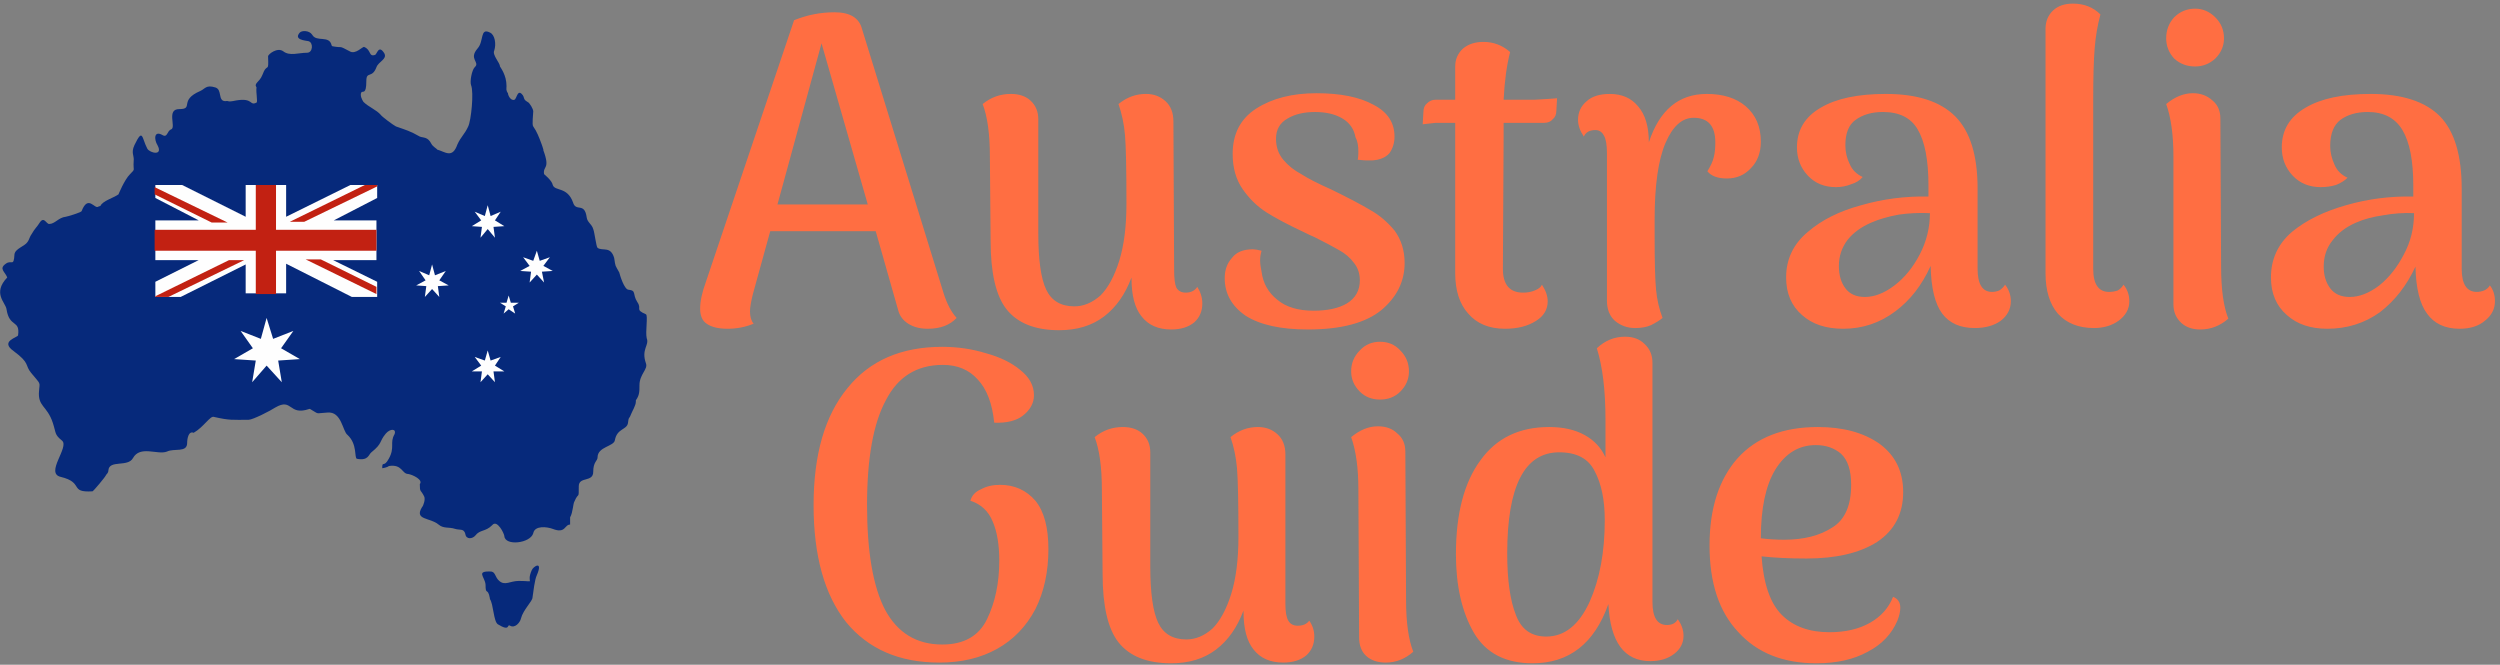
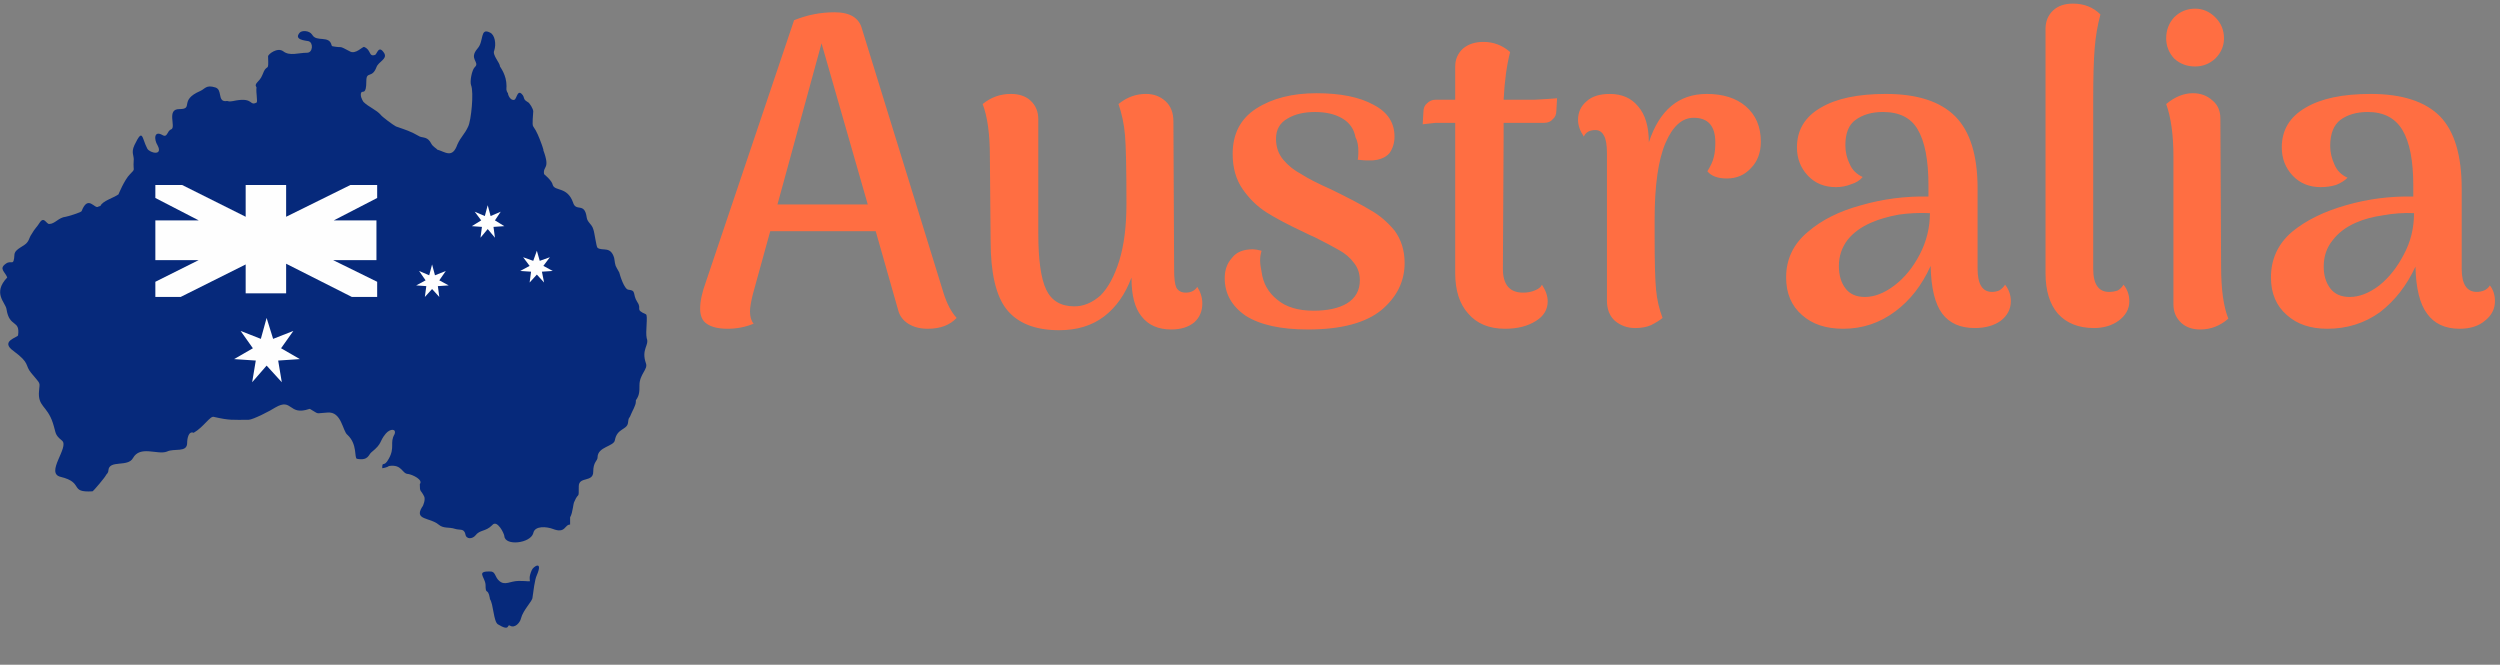
<svg xmlns="http://www.w3.org/2000/svg" version="1.2" viewBox="0 0 346 92" width="346" height="92">
  <rect x="0" y="0" width="346" height="92" fill="#808080" stroke="none" />
  <title>logo</title>
  <style>
		.s0 { fill: #ff6e42 } 
		.s1 { fill: #06297b } 
		.s2 { fill: #fefefe } 
		.s3 { fill: #c22112 } 
	</style>
  <path class="s0" d="m130.6 40.6q0.7 2.2 1.8 3.4-1.4 1.5-4 1.5-1.6 0-2.7-0.7-1.1-0.7-1.4-1.9l-3.1-10.9h-14.6l-2.4 8.7q-0.4 1.6-0.4 2.4 0 1.1 0.5 1.7-1.7 0.7-3.6 0.7-1.9 0-2.9-0.7-0.9-0.6-0.9-2.1 0-1.5 0.8-3.7l12.2-36.2q2.7-1.1 5.6-1.1 3.2 0 3.8 2.3zm-23-12.3h12.5l-6.4-22.3zm58.1 11.4q0.7 1.1 0.7 2.3 0 1.6-1.1 2.6-1.2 1-3.2 1-2.7 0-4.1-1.8-1.4-1.7-1.4-5.3v-0.1q-1.3 3.5-3.8 5.4-2.5 1.9-6.2 1.9-5 0-7.3-2.9-2.2-2.8-2.2-9.5l-0.1-11.6q0-4.7-1-7.3 1.7-1.4 3.9-1.4 1.7 0 2.7 0.9 1.1 1 1.1 2.6v15.8q0 5.5 1.1 7.8 1.1 2.3 3.9 2.3 1.9 0 3.6-1.5 1.6-1.6 2.6-4.8 1-3.2 1-7.9 0-7.2-0.2-9.5-0.2-2.3-0.9-4.3 1.7-1.4 3.8-1.4 1.6 0 2.7 1 1.1 1 1.1 2.8l0.1 20.6q0 1.7 0.3 2.4 0.4 0.7 1.3 0.7 1.1 0 1.6-0.8zm15.3 5.9q-5.6 0-8.6-1.9-2.9-2-2.9-5.2 0-1.7 1-2.8 0.9-1.2 2.9-1.2 0.4 0 1.2 0.2-0.2 0.7-0.2 1.3 0 0.7 0.2 1.6 0.3 2.4 2.2 3.9 1.8 1.5 5 1.5 2.9 0 4.6-1 1.8-1.1 1.8-3.2 0-1.4-0.8-2.4-0.8-1.1-2.1-1.8-1.2-0.7-3.4-1.8-0.5-0.2-1.5-0.7-3.2-1.5-5.1-2.7-1.9-1.2-3.3-3.2-1.4-2-1.4-4.9 0-4.2 3.3-6.3 3.3-2.1 8.3-2.1 5 0 7.9 1.6 2.9 1.5 2.9 4.4 0 1.3-0.7 2.3-0.8 0.9-2.4 1-0.3 0-0.8 0-0.3 0-1.2-0.1 0.1-0.3 0.1-1.1 0-1.3-0.4-2-0.3-1.7-1.8-2.6-1.5-0.9-3.8-0.9-2.3 0-3.8 0.9-1.6 0.9-1.6 2.8 0 1.7 1 2.9 1 1.2 2.5 2 1.4 0.9 4.1 2.1 3.7 1.8 5.5 2.9 1.8 1 3.3 2.8 1.4 1.9 1.4 4.5 0 3.8-3.2 6.5-3.3 2.7-10.2 2.7zm28.2-31.8q1.2 0 3.2 0 2-0.1 3.1-0.2l-0.1 1.7q0 0.8-0.5 1.2-0.4 0.5-1.2 0.5h-5.6v2l-0.1 18.2q0 3.3 2.8 3.3 0.9 0 1.6-0.3 0.8-0.3 1-0.8 0.8 1.2 0.8 2.3 0 1.7-1.6 2.7-1.7 1.1-4.3 1.1-3.3 0-5.1-2.1-1.8-2-1.8-5.6v-20.8h-0.9q-0.7 0-1.8 0-1 0.1-1.8 0.2l0.1-1.7q0-0.8 0.5-1.2 0.5-0.5 1.2-0.5h2.7v-4.6q0-1.5 1.1-2.5 1.1-0.9 2.8-0.9 2.1 0 3.7 1.4-0.7 2.7-0.9 6.6zm27-0.8q3.4 0 5.4 1.7 2.1 1.8 2.1 4.9 0 2.3-1.4 3.7-1.3 1.4-3.3 1.4-1.9 0-2.7-1 0.7-1.1 0.9-2 0.2-0.8 0.2-2 0-3.4-3-3.4-2.4 0-3.9 3.5-1.5 3.5-1.5 10.6v2.3q0 5.4 0.2 7.4 0.2 2.1 0.9 3.9-0.6 0.5-1.6 1-0.9 0.4-2.2 0.4-1.6 0-2.8-1-1.1-1-1.1-2.8v-20.4q0-1.7-0.4-2.4-0.4-0.8-1.2-0.8-1.2 0-1.6 0.9-0.8-1.2-0.8-2.3 0-1.6 1.2-2.6 1.1-1 3.2-1 2.5 0 3.9 1.7 1.5 1.7 1.5 5 2.2-6.7 8-6.7zm41.3 26.4q0.8 1 0.8 2.3 0 1.6-1.4 2.7-1.4 1-3.6 1-3 0-4.5-2-1.5-2-1.6-6.6-1.8 4-4.9 6.3-3.2 2.4-7.2 2.4-3.6 0-5.7-1.9-2.2-1.9-2.2-5.2 0-3.8 3-6.3 2.9-2.5 7.4-3.7 4.5-1.3 9.3-1.2v-1.5q0-5.3-1.5-7.8-1.4-2.4-4.8-2.4-2.3 0-3.8 1.1-1.4 1-1.4 3.5 0 1.4 0.6 2.6 0.5 1.2 1.8 1.8-0.6 0.7-1.6 1-1 0.4-2.1 0.4-2.4 0-3.9-1.6-1.5-1.6-1.5-3.9 0-3.6 3.3-5.5 3.2-1.9 9-1.9 6.5 0 9.6 3.1 3.1 3.1 3.1 10v11.1q0 3.2 2 3.2 0.5 0 1-0.2 0.5-0.3 0.8-0.8zm-19.4 1.7q2 0 4.1-1.6 2.1-1.6 3.5-4.3 1.4-2.7 1.4-5.7-2.2-0.1-4.3 0.2-2.2 0.4-3.8 1.1-2.1 0.9-3.3 2.4-1.2 1.6-1.2 3.6 0 1.9 0.9 3.1 0.9 1.2 2.7 1.2zm31.7 4.3q-3.2 0-5-2-1.7-2-1.7-5.6v-33.8q0-1.6 1.1-2.6 1-0.9 2.7-0.9 2.3 0 3.8 1.5-0.6 2.2-0.8 4.7-0.2 2.5-0.2 7.1v23.4q0 3.2 2.2 3.2 0.6 0 1.2-0.2 0.5-0.3 0.8-0.8 0.8 1 0.8 2.3 0 1.6-1.5 2.7-1.4 1-3.4 1zm14-36.2q-1.7 0-2.9-1.1-1.1-1.2-1.1-2.8 0-1.7 1.1-2.9 1.2-1.2 2.9-1.2 1.6 0 2.8 1.2 1.2 1.2 1.2 2.9 0 1.6-1.2 2.8-1.2 1.1-2.8 1.1zm3.6 27.7q0 4.7 1 7.2-1.7 1.5-3.9 1.5-1.6 0-2.6-0.9-1.1-1-1.1-2.6v-20.5q0-4.4-1-7.2 1.8-1.5 3.7-1.5 1.6 0 2.7 1 1.1 0.9 1.1 2.5zm37.2 2.6q0.7 0.9 0.7 2.2 0 1.6-1.4 2.7-1.3 1.1-3.5 1.1-3 0-4.5-2.1-1.5-2-1.6-6.5-1.8 3.9-4.9 6.3-3.2 2.3-7.3 2.3-3.5 0-5.6-1.9-2.2-1.9-2.2-5.2 0-3.8 2.9-6.3 2.9-2.4 7.5-3.7 4.5-1.3 9.3-1.2v-1.5q0-5.2-1.5-7.7-1.5-2.5-4.8-2.5-2.3 0-3.8 1.1-1.4 1.1-1.4 3.6 0 1.3 0.6 2.6 0.5 1.2 1.8 1.8-0.6 0.6-1.6 1-1 0.3-2.1 0.3-2.4 0-3.9-1.6-1.5-1.6-1.5-3.9 0-3.6 3.3-5.5 3.2-1.9 9-1.9 6.5 0 9.6 3.1 3 3.1 3 10v11.1q0 3.2 2.1 3.2 0.5 0 1-0.2 0.5-0.2 0.8-0.7zm-19.4 1.6q2 0 4.1-1.6 2-1.6 3.4-4.3 1.4-2.6 1.4-5.7-2.1-0.1-4.3 0.3-2.1 0.3-3.7 1-2.1 0.9-3.3 2.5-1.2 1.5-1.2 3.6 0 1.8 0.9 3 0.9 1.2 2.7 1.2z" />
-   <path class="s0" d="m130 91.7q-8.3 0-12.9-5.6-4.5-5.7-4.5-16.2 0-10.5 4.7-16.2 4.6-5.7 13.1-5.7 3.2 0 6.1 0.9 2.9 0.8 4.7 2.3 1.9 1.5 1.9 3.5 0 1.6-1.5 2.8-1.4 1.1-4 1-0.4-4-2.3-6-1.8-2-4.8-2-5.4 0-7.9 4.9-2.6 4.8-2.6 14.5 0 9.7 2.5 14.5 2.6 4.8 7.9 4.8 4.5 0 6.2-3.5 1.7-3.5 1.7-8.1 0-3.3-0.9-5.4-0.9-2.2-3.1-2.9 0.3-1.1 1.5-1.6 1.1-0.6 2.6-0.6 3 0 4.9 2.2 1.8 2.2 1.8 6.7 0 4.7-1.8 8.3-1.9 3.6-5.3 5.5-3.4 1.9-8 1.9zm51.2-5.8q0.7 1 0.7 2.2 0 1.6-1.1 2.6-1.2 1-3.2 1-2.7 0-4.1-1.8-1.4-1.7-1.4-5.3v-0.1q-1.3 3.5-3.8 5.4-2.5 1.9-6.2 1.9-5 0-7.3-2.9-2.2-2.8-2.2-9.5l-0.1-11.6q0-4.7-1-7.3 1.7-1.4 3.9-1.4 1.7 0 2.7 0.9 1.1 1 1.1 2.6v15.8q0 5.5 1.1 7.8 1.1 2.3 3.9 2.3 1.9 0 3.6-1.5 1.6-1.6 2.6-4.8 1-3.2 1-7.9 0-7.2-0.2-9.5-0.2-2.3-0.9-4.3 1.7-1.4 3.8-1.4 1.6 0 2.7 1 1.1 1 1.1 2.8v20.7q0 1.6 0.4 2.3 0.4 0.7 1.3 0.7 1.1 0 1.6-0.7zm9.8-30.6q-1.7 0-2.8-1.1-1.2-1.2-1.2-2.8 0-1.7 1.2-2.9 1.1-1.2 2.8-1.2 1.7 0 2.8 1.2 1.2 1.2 1.2 2.9 0 1.6-1.2 2.8-1.1 1.1-2.8 1.1zm3.6 27.7q0 4.7 1 7.2-1.7 1.5-3.8 1.5-1.7 0-2.7-0.9-1-0.9-1-2.6l-0.1-20.5q0-4.4-1-7.2 1.8-1.5 3.7-1.5 1.7 0 2.7 1 1.1 0.9 1.1 2.5zm37.6 2.7q0.8 1.1 0.8 2.3 0 1.5-1.3 2.5-1.3 1-3.3 1-5.4 0-5.8-7.9-2.9 8.2-10.5 8.2-5.6 0-8.1-4.2-2.5-4.3-2.5-10.9 0-8.4 3.4-13 3.3-4.6 9.5-4.6 2.9 0 4.9 1.1 2 1.1 2.9 3.1v-5.2q0-6.1-1.2-9.9 1.7-1.6 3.9-1.6 1.7 0 2.7 1 1.1 1 1.1 2.6v33.1q0 3.2 2 3.2 1.1 0 1.5-0.8zm-18.2 2.4q3.8 0 6-4.8 2.1-4.7 2.1-11.3 0-4.2-1.4-6.8-1.3-2.6-4.9-2.6-7.2 0-7.2 14 0 5.5 1.2 8.5 1.1 3 4.2 3zm48-5.5q1 0.4 1 1.5 0 0.8-0.4 1.8-1.2 2.8-4.1 4.3-2.9 1.6-7.1 1.6-6.9 0-10.8-4.3-4-4.2-4-12 0-7.7 3.9-12.1 3.9-4.3 11.1-4.3 5.2 0 8.5 2.3 3.3 2.4 3.3 6.7 0 4.5-3.6 6.9-3.6 2.3-9.8 2.3-3.5 0-6.2-0.3 0.4 5.7 2.8 8.1 2.4 2.4 6.6 2.4 3.3 0 5.6-1.3 2.3-1.3 3.2-3.6zm-10.7-21q-3.5 0-5.6 3.4-2 3.3-2 9.5 1.6 0.2 3.2 0.2 4.1 0 6.7-1.7 2.6-1.6 2.6-5.9 0-3-1.4-4.3-1.4-1.2-3.5-1.2z" />
  <g>
    <path fill-rule="evenodd" class="s1" d="m13.9 28.5c0.3-0.7 1.8-1.1 2.5-1.6 0 0 0.8-2 1.6-2.8 0.8-0.8 0.4-0.4 0.5-1.8 0.1-0.8-0.4-1.1 0.1-2.2 1.2-2.5 1-1 1.8 0.5 0.4 0.6 2.2 1 1.4-0.5-0.5-0.8-0.5-2.1 0.7-1.4 0.7 0.4 0.6-0.6 1.2-0.8 0.7-0.3-0.7-2.8 1.1-2.8 2.1 0-0.1-1.2 2.9-2.5 0.7-0.3 0.8-0.9 2.1-0.5 1 0.3 0.3 1.9 1.4 1.9 0.6-0.1 0.1 0.2 1.5-0.1 2.4-0.4 1.8 0.8 2.8 0.3 0.2-0.1-0.1-1.4 0-2.1-0.4-0.6 0.4-0.7 0.8-1.7 0.7-1.9 0.9-0.1 0.8-2.6 0-0.3 1.3-1.3 2.1-0.7 0.9 0.7 2.1 0.2 3.3 0.2 0.8 0 0.9-1.4 0.2-1.6-0.5-0.1-2.1-0.2-1.2-1.2 0.3-0.3 1.3-0.3 1.7 0.3 0.6 1.1 2.4 0 2.7 1.5l0.1 0.1c1.6 0.3 0.7-0.2 2.4 0.7 0.8 0.5 1.8-0.7 2-0.6 1 0.4 0.6 1.4 1.5 1.1 0.3-0.1 0.5-1.5 1.3-0.2 0.4 0.8-0.8 1.1-1.1 1.9-0.6 1.6-1.4 0.5-1.4 1.9 0 2-0.5 1.3-0.7 1.6-0.2 0.4 0.1 1 0.3 1.3 0.7 0.7 1.8 1.1 2.4 1.8 0.1 0.2 1.7 1.4 2.1 1.6 1.4 0.5 1.9 0.6 3.3 1.4 0.5 0.2 1.1 0 1.6 1 0.2 0.4 0.8 0.7 0.8 0.8 1.1 0.3 2.1 1.3 2.8-0.7 0.5-1.1 1-1.4 1.5-2.5 0.4-0.8 0.8-4.7 0.4-5.7-0.2-0.5 0.1-2.1 0.5-2.5 0.8-0.7-0.9-1.1 0.4-2.6 0.9-1 0.3-2.9 1.7-2.2 0.7 0.3 0.9 1.6 0.6 2.5-0.3 0.6 0.8 1.7 0.8 2.2 0.1 0.2 0.9 1.2 0.9 2.7 0 0.4-0.1 0.6 0.2 1 0 0.3 0.4 1.1 0.9 0.9 0.3-0.1 0.4-1.4 1-0.8 0.5 0.5 0.1 0.7 0.8 1.1 0.3 0.1 0.8 1 0.8 1.3 0 0.4-0.2 1.9 0 2.1 0.5 0.7 0.8 1.5 1.1 2.3 0.1 0.3 0.2 0.5 0.3 0.9v0.1c1 2.7-0.1 2.1 0.1 3.3 0.1 0.1 1.1 0.9 1.2 1.5 0.3 0.9 2 0.2 2.8 2.4 0.4 1.4 1.6-0.1 1.9 2.1 0.1 0.7 0.7 0.9 0.9 1.6 0.2 0.5 0.4 2.4 0.6 2.6 0.7 0.5 1.8-0.3 2.3 1.4 0.2 1.3 0.1 0.9 0.7 2 0.1 0.4 0.7 2.4 1.3 2.4 1.1 0.1 0.5 0.6 1.2 1.7 0.7 1-0.4 1 1.2 1.7 0.3 0.2-0.1 2.4 0.1 3.3 0.4 1-0.8 1.5-0.1 3.5 0.3 0.8-0.9 1.5-0.9 3 0 0.9 0 1.4-0.5 2.1v0.2c0 0.5-0.5 1.3-0.7 1.8-0.2 0.6-0.3 0.2-0.4 1.2-0.2 0.9-1.5 0.7-1.8 2.3-0.1 0.9-2.4 0.9-2.4 2.4 0 0.5-0.6 0.6-0.6 2 0 1.5-2 0.6-2 2 0 1.9 0 0.7-0.6 2.1-0.2 0.3-0.2 1.5-0.6 2.2 0 0.1 0 0.9 0 1-0.8 0-0.6 1.3-2.4 0.6-0.8-0.3-2.5-0.5-2.7 0.6-0.4 1.4-3.9 1.8-4 0.4 0-0.3-1-2.4-1.7-1.5-0.9 0.9-1.7 0.6-2.3 1.4-0.4 0.5-1.3 0.6-1.4-0.2-0.2-0.8-0.8-0.5-1.4-0.7-0.9-0.3-1.6 0-2.3-0.6-1.2-1-3.4-0.6-2.3-2.4 0.2-0.2 0.5-1.1 0.3-1.5-0.5-1-0.6-0.5-0.6-1.7 0.5-0.6-1-1.3-1.6-1.4-0.9 0-0.8-1.4-2.7-1.1 0 0.1-0.7 0.3-0.9 0.3 0-1.1 0.2 0 0.9-1.3 0.9-1.6 0.1-2.2 0.8-3.4 0.3-0.8-0.6-0.8-1.2-0.1-1 1.2-0.4 1.3-2 2.6-0.4 0.3-0.4 1.2-2 0.9-0.4-0.1 0.1-2-1.3-3.3-0.7-0.5-0.8-3.3-2.8-3.1-1.8 0.1-1 0.3-2.4-0.5h-0.1c-2.9 1-2.3-1.6-4.7-0.2-0.6 0.4-3.1 1.7-3.7 1.7-2.3 0-2.6 0.1-4.8-0.4-0.5-0.2-1.4 1.4-2.8 2.2-0.7-0.3-0.9 0.8-0.9 1.4 0 1.4-1.8 0.7-2.8 1.2-1.3 0.5-3.7-0.9-4.7 0.9-0.7 1.3-3.3 0.2-3.4 1.7 0 0.2-0.1 0.4-0.3 0.6-0.1 0.3-1.8 2.3-1.9 2.3-3.3 0.2-1.1-1.2-4.4-2-2.2-0.5 1.2-4.1 0.2-5-1.1-0.9-0.8-1-1.3-2.5-0.8-2.4-2.1-2.2-1.9-4.4 0.1-1.3 0.3-0.8-1.1-2.5-0.9-1.1-0.1-1.3-2.4-3-2-1.4 0.6-1.9 0.6-2.2 0.3-2.2-1.2-1-1.6-3.6-0.1-0.9-2-2.2 0.1-4.4-0.3-0.8-1.2-1.2-0.2-1.9 0.8-0.6 1.1 0.5 1.2-1.3 0.1-0.8 1.4-1.1 1.8-1.7 0.3-0.4 0.2-0.6 0.7-1.3 0.2-0.4 0.7-0.9 1-1.4 0.6-0.9 0.9 0.2 1.3 0.2 0.8 0 1.3-0.9 2.3-1 0.1 0 2.2-0.6 2.2-0.8 0.9-2.3 1.8-0.2 2.3-0.6zm2.6-1.6q0 0 0 0 0 0 0 0zm51.3 55.9c-0.3-1.6-0.6-0.3-0.6-1.9-0.1-1.1-1.4-1.9 0.8-1.8 0.6 0.1 0.5 0.8 1.1 1.3 0.8 0.7 1.5 0 2.7 0 2.6 0 0.9 0.5 1.8-1.5 0.2-0.5 1.6-1.4 0.7 0.7-0.3 0.6-0.5 2.4-0.6 3.1 0 0.5-1.3 1.7-1.6 2.9-0.1 0.5-0.8 1.4-1.5 1-0.5-0.3 0.1 0.9-1.7-0.2-0.6-0.4-0.6-2.8-1.1-3.5z" />
    <path fill-rule="evenodd" class="s2" d="m52.2 27.4l-6 3.1h5.9v5.5h-6l6.1 3v2.1h-3.5l-9.1-4.6v4.1h-5.6v-4l-9 4.5h-3.5v-2.1l6-3h-6v-5.5h6l-6-3.1v-1.8h3.7l8.8 4.4v-4.4h5.6v4.4l8.9-4.4h3.7z" />
-     <path fill-rule="evenodd" class="s3" d="m23.3 41.1h-1.8v-0.1l10.2-5h2.1zm19-5.2h2.1l7.7 3.8v1zm8.2-10.3h1.7v0.2l-10.1 4.9h-2zm-12.3 0v6.2h13.9v2.9h-13.9v6h-2.8v-6h-14v-2.9h14v-6.2zm-6.7 5.2h-2.2l-7.9-3.9v-1z" />
    <path fill-rule="evenodd" class="s2" d="m36.9 44l0.9 2.9 2.8-1.1-1.7 2.4 2.6 1.5-3 0.2 0.5 3-2.1-2.3-2 2.3 0.5-3-3-0.2 2.6-1.5-1.7-2.4 2.8 1.1z" />
    <path fill-rule="evenodd" class="s2" d="m59.8 36.6l0.4 1.5 1.5-0.6-0.9 1.3 1.3 0.7-1.5 0.1 0.2 1.5-1-1.1-1 1.1 0.2-1.5-1.4-0.1 1.3-0.7-0.9-1.3 1.4 0.6z" />
    <path fill-rule="evenodd" class="s2" d="m67.5 28.4l0.4 1.5 1.4-0.6-0.8 1.2 1.3 0.8-1.5 0.1 0.2 1.5-1-1.2-1 1.2 0.2-1.5-1.4-0.1 1.3-0.8-0.9-1.2 1.4 0.6z" />
    <path fill-rule="evenodd" class="s2" d="m74.3 34.7l0.4 1.4 1.4-0.5-0.9 1.2 1.3 0.7-1.5 0.1 0.3 1.5-1-1.1-1 1.1 0.2-1.5-1.5-0.1 1.3-0.7-0.9-1.2 1.4 0.5z" />
-     <path fill-rule="evenodd" class="s2" d="m67.5 48.5l0.4 1.4 1.4-0.5-0.8 1.2 1.3 0.8h-1.5l0.2 1.5-1-1.1-1 1.1 0.2-1.5h-1.4l1.3-0.8-0.9-1.2 1.4 0.5z" />
-     <path fill-rule="evenodd" class="s2" d="m70.4 40.9l0.3 1h1.1l-0.8 0.5 0.3 1-0.9-0.6-0.7 0.6 0.3-1-0.8-0.5h0.9z" />
  </g>
</svg>